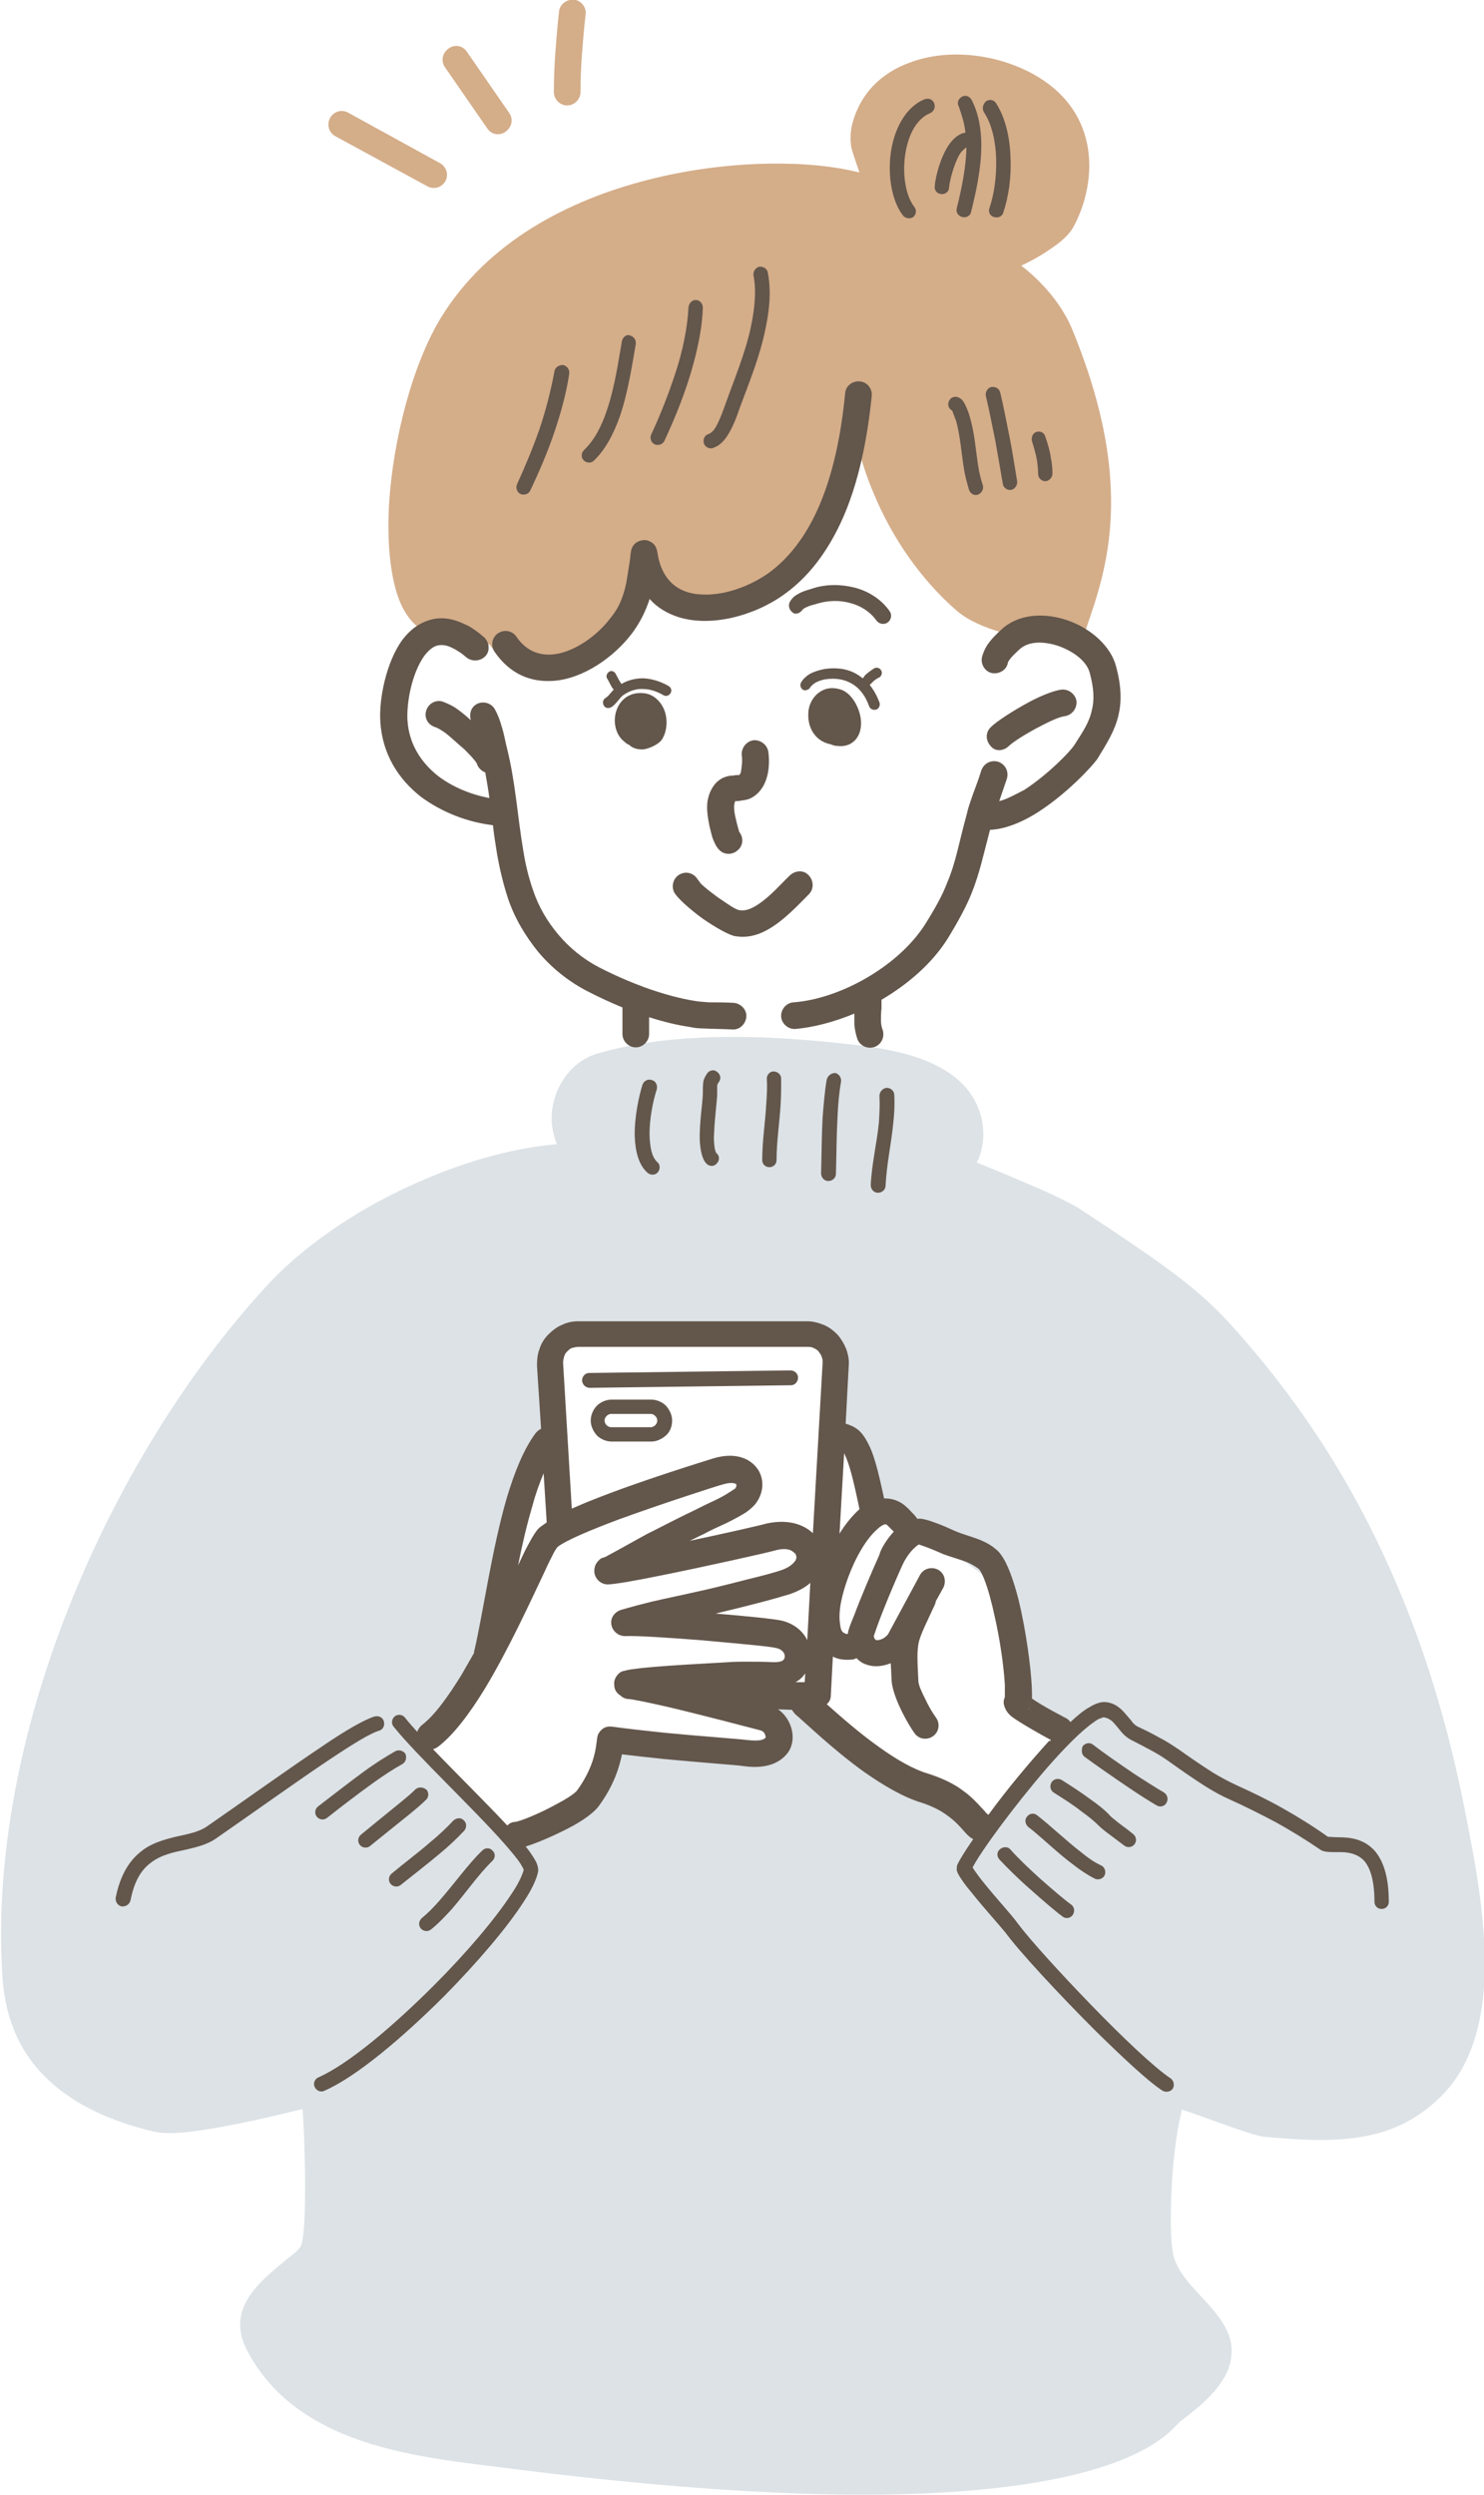
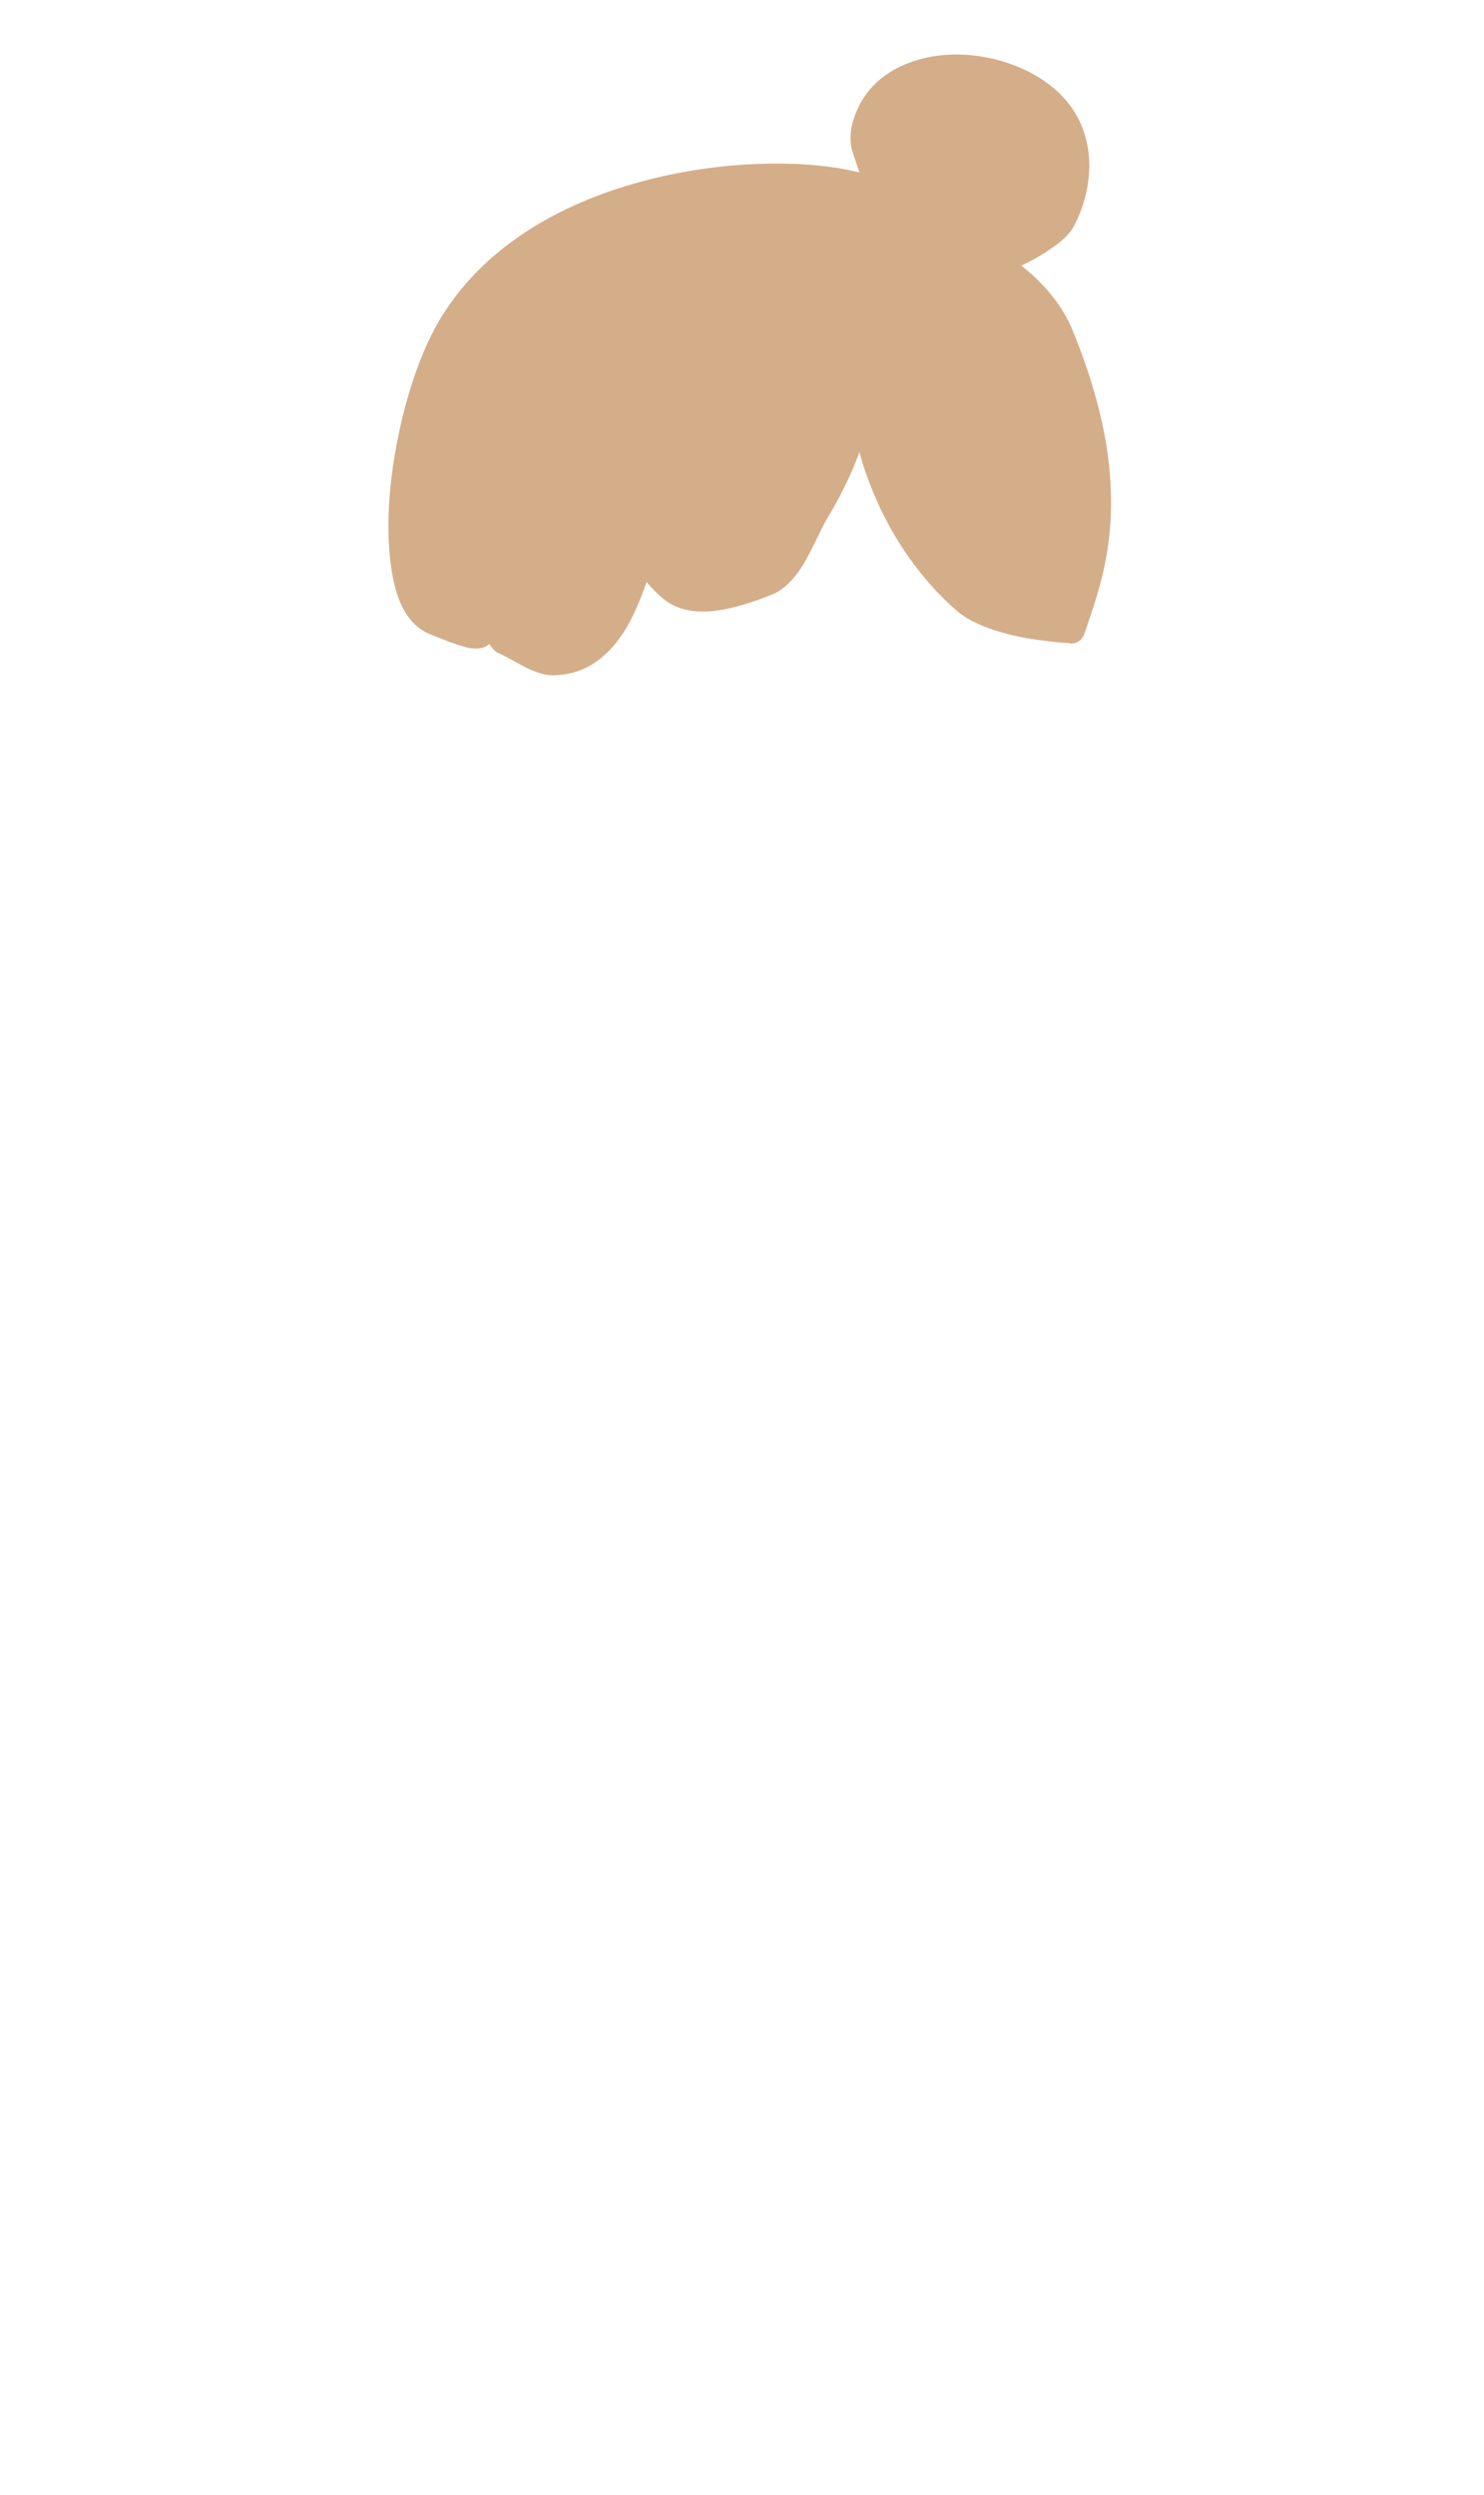
<svg xmlns="http://www.w3.org/2000/svg" version="1.1" id="レイヤー_1" x="0px" y="0px" viewBox="0 0 289.9 487.4" style="enable-background:new 0 0 289.9 487.4;" xml:space="preserve">
  <style type="text/css">
	.st0{fill-rule:evenodd;clip-rule:evenodd;fill:#DCE2E6;}
	.st1{fill-rule:evenodd;clip-rule:evenodd;fill:#D4AD89;}
	.st2{fill-rule:evenodd;clip-rule:evenodd;fill:#63564B;}
</style>
  <g>
-     <path class="st0" d="M59.1,412c0.3,3.7,0.5,9.8,0.5,15.3c0,3.8-0.1,7.3-0.4,9.5c-0.1,0.8-0.2,1.3-0.3,1.7c-0.5,1.2-2.2,2.2-3.8,3.6   c-2.8,2.3-5.9,5-7.3,8.1c-1.2,2.6-1.3,5.6,0.5,9c3.9,7.4,9.8,12.1,16.8,15.4c9.8,4.6,21.5,6,32.1,7.3c45.5,5.9,75.2,6.3,94.7,4.4   c32.2-3.1,37.3-12.3,38.8-13.4c3.1-2.3,5.3-4.3,6.8-6.1c1.9-2.3,2.8-4.4,3-6.3c0.3-2-0.1-3.9-1-5.6c-1-2-2.7-4-4.6-6   c-2-2.2-4.3-4.5-5.4-7.4c-0.8-2.1-0.9-7.1-0.7-12.4c0.2-5.7,0.9-11.9,1.8-15.7c0.1-0.5,0.2-0.9,0.3-1.3c4.4,1.4,13.7,5.1,16.1,5.3   c7.7,0.7,14.7,1.1,21.1-0.4c4.6-1.1,8.9-3.2,12.9-7c5.8-5.4,8.3-13.3,8.9-21.9c0.8-11.9-1.9-25.1-3.6-33.8   c-3.4-17.4-8.3-33.7-15.3-49c-7-15.5-16.1-29.9-27.7-43.3c-4.2-4.9-7.4-8.1-12.1-11.8c-4.6-3.6-10.6-7.7-20.5-14.2   c-1.3-0.8-3.9-2.1-7-3.5c-4.4-1.9-9.6-4.1-12.9-5.4c0.4-0.7,0.7-1.5,0.9-2.4c0.4-1.6,0.6-3.6,0.1-6c-1-4.6-4-7.9-8-10.1   c-5-2.8-11.6-3.9-16.9-4.5c-9.4-1.1-19.9-1.9-30.1-1.4c-7,0.3-13.8,1.3-20.1,3.1c-4.4,1.3-7.6,5.2-8.6,9.7c-0.6,2.6-0.4,5.4,0.7,8   l0,0c-9.3,0.8-19.3,3.8-28.6,8.1c-11.2,5.1-21.4,12.2-28.3,19.8c-15.4,16.8-29.1,38.9-38.5,62.7c-9.4,23.7-14.5,49.1-12.9,72.4   c0.6,8,3.4,14.9,9.6,20.4c4.6,4.1,11.1,7.4,20,9.5c2,0.5,5.4,0.3,9.4-0.3c6.7-1,15.1-3,19.5-4.1L59.1,412L59.1,412z M142.5,261.3   c6.3,0.2,19.5,0,19.5,1.3c-0.3,4.6-1,17.6-1,17.6c-0.2,0.8,0,1.6,0.5,2.2c0.5,0.6,0,0.7,0.8,0.7l3.2,0c0.7,0.8,1.2,2.2,1.8,3.6   c1.5,3.9,2.4,8.5,2.4,8.5c0.2,0.8,0.8,1.5,1.5,1.9l9.4,4c0.1,0,0.2,0.1,0.4,0.1c1.6,0.4,3.3,1.3,4.9,2.2c3,1.8,5.6,3.9,6.7,4.7   c0.8,1.9,1.6,5.5,2.4,9.2c1.6,7.3,3,15.6,3,15.6c0.1,0.8,0.6,1.4,1.3,1.8l9.1,5.2l-14.1,17.5l-8.6-8.4c-0.5-0.5-1.1-0.7-1.7-0.7   c-3.1-0.1-7.1-2.5-11.1-5.3c-7.9-5.6-15.4-13.3-15.4-13.3c-0.6-0.6-1.4-0.9-2.2-0.8l-5.7,0.8c-0.9,0.1-1.6,0.7-2,1.5   c-0.4,0.8-0.3,1.8,0.2,2.5l2,3c0.1,0.2,0.2,0.3,0.4,0.5c0.3,0.3,0.5,0.6,0.4,0.9c-0.3,0.8-1,1.4-1.4,1.6c-1.8,0.4-6.2,0.1-11-0.3   c-8.6-0.7-18.3-2.1-18.3-2.1c-1.4-0.2-2.7,0.8-2.9,2.2c0,0-0.3,1.9-1.2,4.7c-0.5,1.4-1.1,2.9-1.9,4.6c-0.8,1.7-2.8,3.7-4.9,5.7   c-2.7,2.6-5.8,5-7.7,6.5l-20.3-20.9l16.4-18c0.3-0.3,0.5-0.8,0.6-1.2l4.7-22.7c0-0.1,0-0.2,0-0.2c0.4-3.8,1-6.5,1.7-8.5   c0.3-0.9,0.6-1.5,0.9-2.1c0.8-1.5,1.4-1.3,1.4-1.3c0.8,0.6,1.9,0.8,2.8,0.3c0.9-0.5,1.5-1.4,1.4-2.5l-2.3-16.1c0-0.1,0-0.3-0.1-0.4   c-0.3-1.5,0.5-4.2,1-5C110.1,261.1,129.8,260.9,142.5,261.3L142.5,261.3z" />
    <path class="st1" d="M167.9,33.7c-0.7-0.2-1.4-0.3-2.2-0.5c-9.2-1.9-24.1-1.9-39,1.9c-15.8,4-31.4,12.2-40.4,26.7   c-5.7,9.2-9.5,24-10.3,36.7c-0.4,7.2,0.2,13.7,1.8,18.2c1.3,3.6,3.4,6,6,7.1c1,0.4,5,2.1,7.5,2.7c1.8,0.4,3.3,0.1,3.9-0.4   c0.1-0.1,0.2-0.2,0.4-0.3c0.6,1,1.3,1.6,1.8,1.8c1.7,0.7,4,2.2,6.2,3.2c1.4,0.6,2.7,1,3.8,1.1c6.4,0.2,11-3.2,14.3-8.2   c1.9-2.9,3.4-6.5,4.6-10c0.4,0.4,0.7,0.8,1.1,1.2c1.3,1.4,2.7,2.6,3.7,3.1c2.5,1.4,5.5,1.7,8.7,1.3c3.9-0.5,7.9-1.9,11.1-3.2   c1.8-0.7,3.5-2.3,5-4.3c2.4-3.3,4.2-8.1,5.8-10.7c2.5-4.2,4.6-8.4,6.2-12.8c0.7,2.7,1.6,5.3,2.7,7.9c3.7,9,9.4,17.1,16.3,23.1   c3.1,2.7,8.5,4.4,13.3,5.3c3.5,0.6,6.6,0.9,8.1,1c0.4,0,0.7,0,0.8,0.1c2.1,0.1,2.7-1.8,2.7-1.8c2.5-7.4,6-16.4,5.1-30.1   c-0.5-8-2.6-17.7-7.5-29.6c-1.4-3.3-3.5-6.2-5.8-8.6c-1.4-1.5-2.8-2.7-4.1-3.7c1.9-0.9,4.1-2.1,5.9-3.4c2-1.3,3.5-2.8,4.2-4   c2.3-4.1,4.1-10.5,2.7-16.7c-1.1-5-4.2-9.9-10.6-13.4c-7.4-4-16.7-4.9-23.9-2.2c-5.6,2-9.9,6.1-11.4,12.4c-0.3,1.5-0.3,2.8-0.1,4.2   C166.7,30.3,167.3,31.9,167.9,33.7L167.9,33.7L167.9,33.7z" />
-     <path class="st2" d="M105.7,279.1c-0.4,0.2-0.8,0.5-1.1,0.9c-2.3,3.1-4.1,7.6-5.6,12.6c-2.9,10-4.6,22.3-6.3,29.7   c-0.1,0.2-0.1,0.4-0.1,0.6c-0.8,1.4-1.6,2.8-2.4,4.2c-2.6,4.2-5.2,7.9-7.8,9.9c-0.4,0.3-0.7,0.8-0.9,1.3c-0.9-1-1.8-2-2.4-2.8   c-0.5-0.6-1.4-0.7-2-0.2c-0.6,0.5-0.7,1.4-0.2,2c4.5,5.6,15.4,15.8,21.5,22.7c1.4,1.6,2.6,3,3.3,4.1c0.3,0.5,0.6,1,0.6,1.2   c-0.3,1.1-1.1,2.8-2.4,4.7c-3.2,4.9-8.8,11.5-15.1,17.8c-7.9,7.9-16.7,15.4-22.6,18c-0.7,0.3-1.1,1.2-0.7,1.9   c0.3,0.7,1.2,1.1,1.9,0.7c6.2-2.7,15.3-10.4,23.5-18.6c6.4-6.5,12.2-13.3,15.4-18.3c1.6-2.4,2.5-4.4,2.8-5.8c0.1-0.5,0-1.4-0.6-2.4   c-0.4-0.7-1-1.6-1.8-2.6c2-0.6,5.3-2,8.2-3.5c2.8-1.4,5.1-3.1,6-4.3c3.1-4.2,4.1-7.8,4.6-10.2c2.5,0.3,5.3,0.6,8.1,0.9   c7.2,0.7,14.5,1.2,15.7,1.4c5.1,0.7,7.6-1.1,8.8-2.9c1.6-2.6,0.5-6.4-2.1-8.2l2.7,0.1c0.2,0.3,0.4,0.6,0.7,0.9   c1.6,1.3,7.2,6.8,13.5,11.3c3.6,2.5,7.4,4.8,11,5.9c2.2,0.7,3.9,1.6,5.1,2.5c1.7,1.2,2.7,2.4,3.4,3.2c0.6,0.7,1.2,1.2,1.6,1.4   c0,0,0.1,0,0.1,0.1c-1.6,2.3-2.7,4.1-3.1,5c-0.1,0.3-0.1,0.6-0.1,0.9c0,0.2,0.1,0.5,0.2,0.7c0.5,1,1.5,2.4,2.7,3.8   c2.3,2.9,5.3,6.2,6.6,7.8c2.7,3.7,10.4,12,17.6,19.2c5.3,5.2,10.3,9.9,13.1,11.7c0.7,0.4,1.6,0.2,2-0.4c0.4-0.7,0.2-1.5-0.4-2   c-3.2-2.1-9.5-8.1-15.6-14.4c-6.1-6.3-12-12.8-14.3-15.9c-1.2-1.7-4.3-5-6.6-7.9c-0.9-1.1-1.7-2.2-2.2-3c1.5-3,8.1-12,14.4-19.3   c3.4-3.9,6.8-7.4,9.3-9.1c0.5-0.4,1-0.7,1.5-0.8c0.2-0.1,0.4-0.2,0.6-0.1c0.5,0.1,0.9,0.3,1.3,0.6c0.6,0.5,1.1,1.2,1.7,1.9   c0.7,0.9,1.5,1.6,2.6,2.1c1.2,0.6,2.5,1.3,3.8,2c1.3,0.7,2.5,1.5,3.6,2.3c2.1,1.5,4.4,3.1,6.6,4.5c1.6,1,3.2,1.9,4.8,2.6   c3.1,1.4,6.1,2.9,9.1,4.5c2.9,1.6,5.8,3.4,8.6,5.3c0.5,0.4,1.5,0.5,2.7,0.5c1.6,0,4.1-0.2,5.9,1.7c1.2,1.4,2,3.9,2,8   c0,0.8,0.6,1.4,1.4,1.4s1.4-0.6,1.4-1.4c0-5.2-1.2-8.1-2.7-9.9c-2.1-2.4-4.9-2.7-7.1-2.7c-0.8,0-1.9-0.1-2.1-0.1   c-2.8-2-5.7-3.8-8.7-5.5c-3-1.7-6.1-3.2-9.2-4.6c-1.5-0.7-3-1.5-4.5-2.4c-2.2-1.4-4.4-2.9-6.5-4.4c-1.2-0.8-2.5-1.7-3.9-2.4   c-1.4-0.8-2.8-1.5-4.1-2.1c-0.7-0.3-1.2-0.8-1.6-1.4c-0.7-0.8-1.3-1.6-2-2.2c-0.8-0.7-1.7-1.2-2.9-1.3c-0.8-0.1-1.9,0.2-3.2,1   c-1.1,0.6-2.3,1.6-3.7,2.9c-0.2-0.3-0.5-0.6-0.9-0.8c0,0-4.5-2.3-6.6-3.8c0-0.3,0-0.6,0-0.9c0-3.2-0.8-10-2.1-16.1   c-0.8-3.8-1.9-7.3-3-9.5c-0.6-1.2-1.3-2.2-2-2.7c-0.8-0.7-1.7-1.2-2.6-1.6c-1.8-0.8-3.7-1.2-5.5-2c-1.1-0.5-2.2-1-3.3-1.4   c-0.8-0.3-1.6-0.6-2.5-0.8c-0.4-0.1-0.9-0.2-1.4-0.1c-0.3-0.5-0.8-1-1.3-1.5c-0.8-0.9-1.7-1.6-2.2-1.8c-0.9-0.5-1.9-0.7-3-0.7   c-1.2-5.7-2.1-8.9-3.1-10.7c-1.3-2.6-2.5-3.3-4.4-3.9l0.6-11.3c0.1-1.1-0.1-2.2-0.5-3.3c-0.4-1-1-2-1.7-2.8   c-0.8-0.8-1.7-1.5-2.7-1.9s-2.1-0.7-3.2-0.7h-44.7c-1.1,0-2.2,0.2-3.2,0.7c-1,0.4-1.9,1.1-2.7,1.9c-0.8,0.8-1.4,1.8-1.7,2.8   c-0.4,1-0.5,2.1-0.5,3.3L105.7,279.1L105.7,279.1z M94.2,361.5c-2.7,2.6-5.4,6.4-8.2,9.6c-1.2,1.4-2.4,2.6-3.6,3.6   c-0.6,0.5-0.7,1.4-0.2,2s1.4,0.7,2,0.2c1.4-1.1,2.7-2.5,4-3.9c2.7-3.1,5.3-6.9,8-9.5c0.6-0.6,0.6-1.5,0-2   C95.7,360.9,94.8,360.9,94.2,361.5L94.2,361.5z M195.2,363.2c1.5,1.6,3.7,3.8,6,5.8c2.8,2.5,5.4,4.7,6.4,5.4c0.6,0.5,1.6,0.3,2-0.4   s0.3-1.5-0.4-2c-0.9-0.6-3.5-2.8-6.1-5.1c-2.1-1.9-4.3-4-5.7-5.6c-0.5-0.6-1.4-0.6-2-0.1C194.7,361.7,194.7,362.6,195.2,363.2   L195.2,363.2z M25.5,371.2c0.7-3.6,2-5.8,3.8-7.2c2.1-1.7,4.7-2.2,7.1-2.7c2.1-0.5,4.1-1,5.7-2.1c7.8-5.4,16-11.3,22.3-15.5   c4.5-3,7.9-5.1,9.6-5.6c0.8-0.2,1.2-1,1-1.8c-0.2-0.8-1-1.2-1.8-1c-1.8,0.5-5.7,2.7-10.5,6c-6.3,4.2-14.5,10.1-22.3,15.5   c-1.6,1.1-3.8,1.5-6.1,2c-2.4,0.6-4.9,1.3-6.9,3c-2.1,1.7-3.9,4.4-4.8,8.9c-0.1,0.8,0.4,1.5,1.1,1.7   C24.6,372.5,25.3,372,25.5,371.2L25.5,371.2z M88.6,355.6c-1.4,1.5-3,3-4.6,4.3c-2.4,2.1-5,4-7.5,6.1c-0.6,0.5-0.7,1.4-0.2,2   s1.4,0.7,2,0.2c2.5-2,5.1-4,7.6-6.1c1.7-1.4,3.3-2.9,4.8-4.5c0.5-0.6,0.5-1.5-0.1-2C90.1,355,89.2,355.1,88.6,355.6L88.6,355.6z    M200.9,356.9c2.6,2,5.6,5,8.7,7.3c1.4,1.1,2.9,2.1,4.3,2.8c0.7,0.3,1.6,0,1.9-0.7c0.3-0.7,0-1.6-0.7-1.9c-1.3-0.6-2.6-1.5-3.8-2.5   c-3-2.3-6-5.2-8.7-7.3c-0.6-0.5-1.5-0.4-2,0.3C200.1,355.5,200.3,356.4,200.9,356.9L200.9,356.9z M81.2,349.5   c-0.9,0.9-2,1.8-3.1,2.7c-2.6,2.1-5.4,4.4-7.6,6.2c-0.6,0.5-0.7,1.4-0.2,2s1.4,0.7,2,0.2c2.2-1.8,5.1-4.1,7.7-6.2   c1.2-1,2.3-1.9,3.2-2.8c0.6-0.5,0.6-1.5,0.1-2C82.7,349.1,81.8,349,81.2,349.5L81.2,349.5z M205.9,350.2c1.9,1.2,3.8,2.4,5.3,3.6   c1.4,1,2.5,1.9,3.2,2.6c0.6,0.6,1.1,1,1.6,1.4c0.9,0.7,1.9,1.4,3.6,2.7c0.6,0.5,1.5,0.4,2-0.2c0.5-0.6,0.4-1.5-0.2-2   c-1.7-1.4-2.7-2-3.6-2.8c-0.4-0.3-0.9-0.7-1.3-1.2c-0.8-0.8-2-1.8-3.6-2.9c-1.6-1.2-3.6-2.5-5.5-3.7c-0.7-0.4-1.6-0.2-2,0.5   C205,348.9,205.2,349.8,205.9,350.2L205.9,350.2z M116.9,304.9c0.3-0.4,0.7-0.6,1.2-0.7c0.1-0.1,0.3-0.1,0.4-0.2   c1.9-1,6.5-3.6,8-4.4c0.9-0.4,5.2-2.7,8.8-4.4c1.6-0.8,3-1.5,3.9-1.9c0.4-0.2,1.5-0.7,2.5-1.3c0.7-0.4,1.7-1.1,1.9-1.2   c0.3-0.4,0.4-0.9,0-1c-0.6-0.2-1.5-0.1-2.5,0.2c-0.8,0.2-11.1,3.5-20.2,6.8c-5.3,2-10.2,4-12,5.4c-0.1,0.1-0.4,0.6-0.6,0.9   c-0.5,1-1.2,2.3-1.9,3.9c-2.8,5.9-7.1,15.3-11.7,22.9c-3,4.9-6.1,9-9.1,11.3c-0.3,0.2-0.6,0.4-1,0.5c4.6,4.8,10.3,10.4,14.5,14.9   c0.4-0.4,0.9-0.7,1.5-0.7c1-0.1,4.7-1.6,7.8-3.3c1.9-1,3.6-2,4.3-2.8c3-4.1,3.6-7.5,3.8-9.1c0.1-0.9,0.2-1.5,0.3-1.8   c0.3-0.7,0.8-1.1,1.1-1.3c0.5-0.3,1.1-0.4,1.7-0.3c2.9,0.4,6.6,0.8,10.4,1.2c7.3,0.7,14.6,1.2,15.9,1.4c1.7,0.2,2.8,0.2,3.5-0.3   c0.2-0.1,0.2-0.4,0.1-0.6c-0.1-0.5-0.5-0.9-1-1c-2.3-0.6-11.4-3-18.2-4.6c-3.5-0.8-6.4-1.4-7.4-1.5c-0.7,0-1.3-0.3-1.7-0.7   c-1-0.6-1.2-1.5-1.2-2c-0.1-0.7,0.1-1.5,0.8-2.2c0.2-0.2,0.5-0.5,1.1-0.6c0.4-0.1,1.1-0.3,2.2-0.4c4.3-0.6,14.9-1.1,18.1-1.3   c1.2-0.1,2.4-0.1,3.7-0.1c1.8,0,3.5,0,5.2,0.1c1.3,0,2.1-0.2,2.2-1c0.1-0.8-0.6-1.6-1.8-1.8c-1.2-0.3-7.9-0.9-14.6-1.5   c-6.3-0.5-12.6-0.9-14.8-0.8c-1.4,0-2.6-1.1-2.7-2.5c-0.1-1.3,0.9-2.4,2.2-2.7c1.7-0.5,3.6-1,5.6-1.5c3-0.7,6-1.3,8.6-1.9   c1.5-0.3,6.1-1.4,10.3-2.5c2.9-0.7,5.5-1.4,6.6-1.8c1.1-0.4,1.9-0.9,2.4-1.5c0.4-0.4,0.6-0.9,0.4-1.4c-0.1-0.4-0.5-0.6-0.9-0.9   c-0.8-0.4-1.9-0.4-3.3,0c-1.4,0.4-13.4,3.1-22.4,4.9c-4.9,1-8.9,1.7-10.2,1.7c-1.4,0-2.6-1.2-2.6-2.6   C116.1,306,116.4,305.4,116.9,304.9L116.9,304.9z M77.2,342.1c-1.9,1.1-4,2.4-6.3,4.1c-2.6,1.9-5.4,4.1-8.8,6.7   c-0.6,0.5-0.7,1.4-0.2,2c0.5,0.6,1.4,0.7,2,0.2c3.3-2.6,6.2-4.8,8.7-6.6c2.2-1.6,4.2-2.9,6-3.9c0.7-0.4,0.9-1.3,0.6-2   C78.8,342,77.9,341.7,77.2,342.1L77.2,342.1z M205.3,339.9c-1.3-0.7-6-3.3-7.7-4.6c-1.1-0.9-1.4-1.9-1.5-2.4   c-0.1-0.5,0-0.9,0.2-1.4c0-0.3,0-1.4,0-2.4c-0.2-3.4-0.9-8.6-2-13.4c-0.6-2.8-1.3-5.4-2.1-7.4c-0.4-0.9-0.7-1.6-1.1-1.9   c-0.7-0.5-1.4-0.9-2.1-1.2c-1.5-0.6-3.1-1-4.7-1.6c-1.1-0.5-2.1-0.9-3.1-1.3c-0.6-0.2-1.1-0.4-1.7-0.6c-0.2,0.1-0.7,0.5-1.1,0.9   c-1,1-1.8,2.4-2.1,3.1c-1.6,3.5-4.4,10.2-5.4,13.3c-0.1,0.3-0.2,0.5-0.2,0.7c0.1,0.4,0.3,0.7,0.6,0.7c0.8,0,1.7-0.5,2.2-1.2   l6.2-11.5c0.7-1.3,2.2-1.7,3.5-1.1c1.3,0.7,1.7,2.2,1.1,3.5l-1.5,2.7c0,0.2-0.1,0.5-0.2,0.7c-1.7,3.7-2.6,5.4-3.1,7.2   c-0.4,1.8-0.3,3.6-0.1,7.6c0,0.8,0.6,2.1,1.3,3.5c0.6,1.3,1.4,2.7,2.2,3.8c0.8,1.2,0.5,2.8-0.7,3.6s-2.8,0.5-3.6-0.7   c-1.1-1.6-2.2-3.6-3-5.4s-1.3-3.5-1.4-4.5c-0.1-1.4-0.1-2.6-0.2-3.7c-1.5,0.6-3.2,0.8-4.6,0.3c-0.8-0.2-1.5-0.7-2.1-1.3   c-0.3,0.2-0.7,0.3-1.1,0.3c-1.4,0.1-2.6-0.1-3.5-0.6l-0.4,7.6c0,0.7-0.3,1.3-0.8,1.7c2.6,2.3,6.3,5.6,10.4,8.5   c3.1,2.2,6.4,4.2,9.5,5.1c2.8,0.9,5,2,6.6,3.2c1.7,1.2,2.9,2.5,3.8,3.5c0.4,0.4,0.8,0.9,0.9,1c0.1,0.1,0.2,0.2,0.4,0.3   c3.4-4.7,7.9-10.1,11.9-14.5C205,340.2,205.2,340.1,205.3,339.9L205.3,339.9z M211.9,343.2c1.9,1.4,5.2,3.7,8.3,5.8   c2.2,1.5,4.4,2.9,5.8,3.7c0.7,0.4,1.6,0.1,1.9-0.6c0.4-0.7,0.1-1.6-0.6-2c-1.4-0.8-3.4-2.1-5.6-3.5c-3.1-2.1-6.4-4.4-8.2-5.8   c-0.6-0.5-1.5-0.3-2,0.3C211.2,341.9,211.3,342.8,211.9,343.2L211.9,343.2z M201.3,332.9c-0.1,0.3-0.1,0.5-0.2,0.7   c-0.1,0.2-0.2,0.3-0.2,0.4C201.1,333.7,201.2,333.4,201.3,332.9L201.3,332.9z M157.3,326.9c-0.5,0.7-1.1,1.3-1.9,1.7l1.8,0   L157.3,326.9L157.3,326.9z M123.9,326.6c-0.1,0-0.2-0.1-0.2-0.1C123.7,326.5,123.8,326.6,123.9,326.6L123.9,326.6L123.9,326.6z    M158.3,309.2c-1,0.9-2.3,1.6-4,2.2c-1,0.3-3,0.9-5.3,1.5c-3,0.8-6.7,1.7-9.2,2.3c6.2,0.5,11.9,1.1,13,1.4c2.4,0.6,4.1,2.1,4.9,3.8   L158.3,309.2L158.3,309.2z M174.6,299.2l-1.4-1.4c-0.2-0.1-0.5,0-0.7,0.1c-0.4,0.2-0.8,0.5-1.1,0.8c-2.2,1.9-4.3,5.6-5.7,9.4   c-1.2,3.3-2,6.6-1.6,9.1c0.1,0.8,0.2,1.5,0.8,1.8c0.2,0.1,0.4,0.2,0.7,0.2c0-0.1,0.1-0.3,0.1-0.5c0.1-0.5,0.5-1.6,1.1-3   c1.3-3.5,3.6-8.9,5-12C172,302.7,173.2,300.7,174.6,299.2L174.6,299.2z M106.2,287.8c-0.8,1.9-1.6,4.1-2.2,6.4   c-1.1,3.7-2,7.6-2.8,11.6c0.7-1.5,1.3-2.8,1.9-3.9c1-1.9,1.8-3.1,2.3-3.5c0.4-0.3,0.8-0.6,1.4-1L106.2,287.8L106.2,287.8z    M158.8,299.5l1.9-33.3c0-0.4,0-0.8-0.2-1.2c-0.1-0.4-0.4-0.7-0.6-1s-0.6-0.5-1-0.7c-0.4-0.2-0.8-0.2-1.2-0.2h-44.7   c-0.4,0-0.8,0.1-1.2,0.2s-0.7,0.4-1,0.7c-0.3,0.3-0.5,0.6-0.6,1c-0.1,0.4-0.2,0.8-0.2,1.2l1.7,28.5c1.2-0.5,2.5-1.1,3.8-1.6   c9.7-3.9,22.9-7.9,23.8-8.2c4.6-1.4,7.5,0.2,8.8,2.2c1.2,1.9,1.2,4.6-0.7,6.9c-0.4,0.4-1.1,1.1-2.1,1.7c-1.5,0.9-3.5,1.9-4.2,2.2   c-0.9,0.4-2.2,1-3.7,1.8c-0.9,0.4-1.8,0.9-2.7,1.3c7.1-1.5,14.1-3.1,15.1-3.4C154,296.7,157,297.8,158.8,299.5L158.8,299.5z    M164.9,283.9l-0.9,15.7c1.2-2,2.6-3.6,3.9-4.8c-1.2-5.8-2-8.9-2.9-10.7C165,284,164.9,283.9,164.9,283.9L164.9,283.9z    M131.3,277.5c0-1.1-0.5-2.1-1.2-2.9c-0.7-0.7-1.8-1.2-2.9-1.2h-7.7c-1.1,0-2.2,0.5-2.9,1.2c-0.7,0.7-1.2,1.8-1.2,2.9l0,0   c0,1.1,0.5,2.1,1.2,2.9c0.7,0.7,1.8,1.2,2.9,1.2h7.7c1.1,0,2.1-0.5,2.9-1.2C130.9,279.7,131.3,278.6,131.3,277.5L131.3,277.5   L131.3,277.5z M128.4,277.5L128.4,277.5c0,0.3-0.1,0.6-0.4,0.9c-0.2,0.2-0.5,0.4-0.9,0.4h-7.7c-0.3,0-0.6-0.1-0.9-0.4   c-0.2-0.2-0.4-0.5-0.4-0.9l0,0c0-0.3,0.1-0.6,0.4-0.9c0.2-0.2,0.5-0.4,0.9-0.4h7.7c0.3,0,0.6,0.1,0.9,0.4   C128.3,276.9,128.4,277.2,128.4,277.5L128.4,277.5z M115.2,271.1l39.3-0.5c0.8,0,1.4-0.7,1.4-1.5c0-0.8-0.7-1.4-1.5-1.4l-39.3,0.5   c-0.8,0-1.4,0.7-1.4,1.5C113.8,270.5,114.4,271.1,115.2,271.1L115.2,271.1z M171.8,214.1c0.1,1.7,0,3.4-0.1,5.1   c-0.4,4.1-1.4,8.1-1.6,12.3c0,0.8,0.6,1.5,1.4,1.5s1.5-0.6,1.5-1.4c0.2-4.2,1.1-8.1,1.5-12.2c0.2-1.8,0.3-3.6,0.2-5.5   c0-0.8-0.7-1.4-1.5-1.4C172.4,212.6,171.8,213.3,171.8,214.1L171.8,214.1z M161.5,210.9c-0.4,2.3-0.6,4.9-0.8,7.4   c-0.2,3.7-0.2,7.5-0.3,10.9c0,0.8,0.6,1.5,1.4,1.5s1.5-0.6,1.5-1.4c0.1-3.4,0.1-7.2,0.3-10.9c0.1-2.4,0.3-4.9,0.7-7.1   c0.1-0.8-0.4-1.5-1.1-1.7C162.4,209.6,161.7,210.1,161.5,210.9L161.5,210.9z M125.5,211.9c-0.7,2.3-1.6,6.4-1.5,10.1   c0.1,3,0.8,5.6,2.5,7.1c0.6,0.5,1.5,0.5,2-0.1s0.5-1.5-0.1-2c-1.1-1-1.4-2.9-1.5-5c-0.1-3.3,0.7-7.1,1.4-9.2   c0.2-0.8-0.2-1.6-0.9-1.8C126.6,210.7,125.8,211.1,125.5,211.9L125.5,211.9z M149.8,210.9c0.1,1.5,0,3.1-0.1,4.6   c-0.2,3.7-0.8,7.4-0.8,11.1c0,0.8,0.6,1.4,1.4,1.4c0.8,0,1.4-0.6,1.4-1.4c0-3.7,0.6-7.3,0.8-11c0.1-1.6,0.1-3.3,0.1-4.9   c0-0.8-0.7-1.4-1.5-1.4S149.7,210.1,149.8,210.9L149.8,210.9z M138.2,209.6c-0.4,0.6-0.7,1.1-0.8,1.7c-0.1,0.7-0.1,1.4-0.1,2.3   c0,1.5-0.7,5.8-0.6,9.1c0.1,2.1,0.5,3.8,1.3,4.6c0.6,0.6,1.5,0.6,2,0c0.6-0.6,0.6-1.5,0-2c-0.2-0.2-0.3-0.6-0.4-1.1   c-0.1-0.8-0.2-1.8-0.1-2.8c0.1-3,0.6-6.5,0.6-7.7c0-0.6,0-1,0-1.5c0-0.3,0.1-0.5,0.3-0.8c0.5-0.6,0.4-1.5-0.3-2   C139.6,208.9,138.7,209,138.2,209.6L138.2,209.6z M195.2,156.5l1.5-4.4c0.4-1.4-0.3-2.8-1.7-3.3c-1.4-0.4-2.8,0.3-3.3,1.7   c-0.7,2.3-1.4,3.9-2,5.7c-0.3,0.9-0.6,1.7-0.8,2.7c-1.6,5.7-2.1,9.4-3.9,13.6c-0.9,2.4-2.3,4.9-4.3,8.1c-2.7,4.2-6.8,7.7-11.2,10.3   c-4.9,2.9-10.2,4.6-14.5,4.9c-1.4,0.1-2.5,1.4-2.4,2.8c0.1,1.4,1.4,2.5,2.8,2.4c3.4-0.3,7.4-1.3,11.5-3c0,0.7,0,1.5,0,2.2   c0.1,1,0.3,1.9,0.6,2.8c0.5,1.3,2,2,3.4,1.5c1.3-0.5,2-2,1.5-3.4c-0.2-0.5-0.3-1.1-0.3-1.8c0-0.8,0-1.6,0.1-2.3l0-1.6   c0,0,0-0.1,0-0.1c5.1-3,9.8-7,12.9-11.9c2.2-3.6,3.7-6.4,4.7-8.9c1.6-4,2.3-7.5,3.6-12.4c2.9-0.1,6.4-1.5,9.6-3.6   c5.4-3.5,10.3-8.7,11.4-10.3c1.9-3.1,3.4-5.5,4.1-8.5c0.6-2.6,0.6-5.6-0.5-9.6c-1-3.8-4.8-7.3-9.4-8.9c-4.6-1.6-9.7-1.3-13,1.8   c-0.9,0.8-2,1.9-2.8,3.1c-0.5,0.8-0.8,1.6-1,2.4c-0.2,1.4,0.7,2.8,2.1,3c1.4,0.2,2.8-0.7,3-2.1c0.1-0.3,0.4-0.6,0.6-0.9   c0.5-0.6,1.1-1.1,1.6-1.6c1.9-1.8,5-1.6,7.7-0.7c2.8,1,5.5,2.9,6.1,5.3c0.8,3,0.9,5.2,0.4,7.2c-0.5,2.4-1.8,4.3-3.4,6.8   c-0.9,1.4-5.2,5.8-9.8,8.8C198.5,155.1,196.8,156.1,195.2,156.5L195.2,156.5z M96.3,161.2c0.2,1.9,0.5,3.8,0.8,5.6   c0.5,2.9,1.2,5.8,2.1,8.6c1.3,3.9,3.4,7.4,5.9,10.5c2.6,3.1,5.8,5.7,9.4,7.6c2.5,1.3,4.9,2.4,7.1,3.3c0,0,0,0.1,0,0.1l0,5.1   c0,1.4,1.2,2.6,2.6,2.6c1.4,0,2.6-1.2,2.6-2.6v-3.3c3.1,1,5.8,1.6,7.9,1.9c0.9,0.2,1.8,0.3,2.7,0.3c1.8,0.1,3.7,0.1,5.7,0.2   c1.4,0.1,2.6-1.1,2.7-2.5s-1.1-2.6-2.5-2.7c-1.7-0.1-3.3-0.1-4.8-0.1c-1-0.1-1.9-0.1-2.9-0.3c-2.5-0.4-5.7-1.2-9.6-2.6   c-2.7-1-5.8-2.3-9.1-4c-3-1.6-5.6-3.7-7.8-6.3c-2.2-2.6-3.9-5.5-5-8.8c-0.9-2.6-1.5-5.2-1.9-7.8c-1.1-6.5-1.5-13.1-3.1-19.6   c-0.4-1.5-0.6-3-1.1-4.5c-0.3-1.1-0.7-2.2-1.3-3.3c-0.7-1.3-2.3-1.7-3.5-1.1c-1.2,0.6-1.6,2-1.2,3.2c-0.9-0.8-1.7-1.5-2.7-2.2   c-0.8-0.6-1.7-1-2.7-1.4c-1.3-0.5-2.8,0.2-3.3,1.6s0.2,2.8,1.6,3.3c0.7,0.2,1.4,0.7,2,1.1c1.2,0.9,2.3,2,3.5,3c0.4,0.3,1,1,1.7,1.7   c0.5,0.6,1,1.1,1.1,1.5c0.3,0.8,0.9,1.3,1.6,1.6c0.3,1.7,0.6,3.4,0.8,5c-3.6-0.7-7.1-2.1-10-4.3c-3.3-2.6-5.7-6.2-6-10.9   c-0.2-3.3,0.8-9.1,3.3-12.6c0.7-0.9,1.5-1.7,2.5-2c0.9-0.2,1.9-0.1,3,0.5c0.5,0.2,0.9,0.5,1.4,0.8c0.5,0.3,0.9,0.7,1.3,1   c1.1,0.9,2.7,0.8,3.7-0.2s0.8-2.7-0.2-3.7c-0.6-0.5-1.2-1-1.8-1.4c-0.7-0.5-1.3-0.9-2.1-1.2c-2.5-1.2-4.7-1.4-6.7-0.8   c-2.1,0.6-3.9,1.9-5.4,3.9c-3.2,4.4-4.6,11.7-4.3,16c0.4,6.3,3.5,11.2,8,14.7C86.4,158.7,91.3,160.6,96.3,161.2L96.3,161.2z    M136.3,171.8c-0.7-1.2-2.2-1.7-3.5-1c-1.3,0.7-1.7,2.3-1.1,3.5c0.5,1,2.9,3.2,5.5,5.1c2.6,1.8,5.4,3.4,6.6,3.5   c2,0.3,3.9-0.1,5.8-1.1c3.3-1.7,6.3-5,8.4-7.1c1-1,1-2.6,0-3.7s-2.6-1-3.7,0c-1.6,1.5-3.7,4-6.1,5.6c-1.2,0.8-2.4,1.4-3.7,1.2   c-0.9-0.1-2.6-1.4-4.4-2.6c-1.2-0.9-2.4-1.8-3.2-2.6C136.7,172.3,136.3,171.8,136.3,171.8L136.3,171.8z M144.4,151.4   c-0.2,0-0.8,0-1.1,0.1c-0.6,0-1.2,0.1-1.7,0.3c-0.6,0.2-1.2,0.6-1.7,1.1c-1,1.1-1.5,2.4-1.7,3.7c-0.2,1.6,0.1,3.3,0.4,4.8   c0.2,0.7,0.4,1.9,0.8,2.8c0.3,0.7,0.6,1.3,1,1.7c0.9,1.1,2.6,1.2,3.7,0.2c1.1-0.9,1.2-2.5,0.3-3.6c0-0.1-0.5-1.7-0.6-2.3   c-0.2-0.8-0.4-1.7-0.4-2.6c0-0.4,0.1-0.7,0.2-1.1c0.3,0,0.8,0,1.1-0.1c0.8-0.1,1.5-0.2,2.2-0.6c1.4-0.8,2.3-2.1,2.8-3.6   c0.6-1.8,0.6-3.8,0.4-5.3c-0.2-1.4-1.5-2.4-2.9-2.3c-1.4,0.2-2.4,1.5-2.3,2.9c0.1,0.6,0.1,1.4,0,2.1   C144.8,150.4,144.8,151.1,144.4,151.4L144.4,151.4z M197,145.8c0.8-0.8,3-2.2,5.4-3.5c2.1-1.1,4.2-2.2,5.6-2.4   c1.4-0.2,2.4-1.5,2.3-2.9c-0.2-1.4-1.5-2.4-2.9-2.3c-1.5,0.2-3.8,1.1-6.1,2.3c-3.2,1.7-6.6,3.9-7.7,5c-1.1,1-1.1,2.6-0.1,3.7   C194.3,146.8,195.9,146.8,197,145.8L197,145.8z M122.9,145.5c0.6,0.6,1.5,0.9,2.6,0.9c1.4-0.1,3.2-1.1,3.7-1.8   c1.1-1.5,1.4-4.2,0.4-6.3c-0.8-1.6-2.2-2.8-4-2.9c-3.6-0.3-5.6,2.6-5.5,5.6c0.1,1.6,0.7,3,1.9,3.9   C122.3,145.2,122.6,145.4,122.9,145.5L122.9,145.5z M162.9,145.6c0.2,0.1,0.4,0.1,0.6,0.1c1.4,0.2,2.5-0.2,3.2-0.8   c1-0.8,1.6-2.2,1.5-4c-0.1-1.6-0.8-3.4-1.8-4.6c-0.7-0.9-1.6-1.5-2.5-1.7c-1.5-0.4-2.8-0.1-3.8,0.6c-1.3,0.9-2.2,2.5-2.2,4.3   c-0.1,2.6,1.3,5.3,4.4,5.9C162.6,145.5,162.7,145.6,162.9,145.6L162.9,145.6z M168.5,132.5c-0.2-0.2-0.5-0.4-0.8-0.6   c-1.8-1.2-4.1-1.6-6.7-1.2c-1,0.2-2,0.5-2.9,1c-0.6,0.4-1.2,0.9-1.6,1.6c-0.3,0.5-0.1,1.1,0.3,1.4s1.1,0.1,1.4-0.3   c0.3-0.5,0.7-0.8,1.2-1.1c0.6-0.3,1.2-0.5,1.8-0.6c2.1-0.3,3.8,0,5.3,0.9c1.5,0.9,2.6,2.4,3.3,4.4c0.2,0.5,0.8,0.8,1.4,0.6   c0.5-0.2,0.8-0.8,0.6-1.4c-0.5-1.3-1.1-2.4-1.9-3.4c0.2-0.2,0.4-0.4,0.6-0.6c0.4-0.4,0.9-0.7,1.3-0.9c0.5-0.3,0.6-1,0.3-1.4   c-0.3-0.5-1-0.6-1.4-0.3c-0.6,0.4-1.2,0.8-1.8,1.4C168.8,132.2,168.7,132.4,168.5,132.5L168.5,132.5z M119.9,134.7   c-0.6,0.6-1,1.3-1.7,1.7c-0.5,0.4-0.5,1-0.2,1.5c0.3,0.5,1,0.5,1.5,0.2c0.7-0.5,1.2-1.2,1.8-1.9c0.2-0.2,0.4-0.4,0.6-0.5   c1.2-0.8,2.5-1.2,3.8-1.1c1.3,0,2.7,0.5,3.9,1.2c0.5,0.3,1.1,0.1,1.4-0.4s0.1-1.1-0.4-1.4c-1.6-0.9-3.2-1.4-4.9-1.5   c-1.5,0-2.9,0.3-4.3,1.1c-0.1-0.1-0.1-0.2-0.2-0.3c-0.4-0.6-0.7-1.3-1-1.8c-0.3-0.4-0.9-0.6-1.3-0.2c-0.4,0.3-0.6,0.9-0.2,1.4   c0.3,0.5,0.6,1.2,1,1.8C119.7,134.5,119.8,134.6,119.9,134.7L119.9,134.7z M126.9,117c1.5,1.7,3.4,2.8,5.5,3.5   c6.4,2.1,15-0.2,20.8-4.4c4.9-3.5,8.4-8.4,11-13.9c3.7-7.9,5.3-17.1,6.1-24.9c0.1-1.4-0.9-2.7-2.4-2.8c-1.4-0.1-2.7,0.9-2.8,2.3   c-0.7,7.3-2.2,15.9-5.6,23.2c-2.2,4.7-5.2,8.9-9.3,11.9c-3.8,2.7-9,4.6-13.6,4.2c-4.1-0.3-7.4-2.7-8.2-8.3   c-0.2-1.2-0.8-1.6-0.9-1.7c-0.8-0.6-1.5-0.7-2.3-0.5c-0.4,0.1-1.5,0.4-1.9,1.9c-0.1,0.3-0.2,1.7-0.3,2.3l-0.5,3.1   c-0.2,1.5-0.6,2.9-1.1,4.2c-0.5,1.3-1.2,2.5-2.2,3.7c-2.2,2.9-5.8,5.7-9.4,6.7c-3.2,0.9-6.6,0.3-8.9-3.1c-0.8-1.2-2.4-1.5-3.6-0.7   c-1.2,0.8-1.5,2.4-0.7,3.6c3.1,4.5,7.2,6,11.5,5.7c5.8-0.4,11.8-4.6,15.3-9.2c1.2-1.6,2.1-3.2,2.8-4.9   C126.4,118.4,126.7,117.7,126.9,117L126.9,117z M156.7,119.2c0.2-0.3,0.6-0.5,1.1-0.7c0.6-0.3,1.4-0.4,1.9-0.6   c2-0.6,4.3-0.7,6.4-0.1c2,0.5,3.9,1.7,5.1,3.4c0.5,0.7,1.5,0.9,2.2,0.4c0.7-0.5,0.9-1.5,0.4-2.2c-1.6-2.3-4.1-3.9-6.8-4.6   c-2.7-0.7-5.6-0.7-8.1,0.1c-0.9,0.3-2.2,0.6-3.1,1.2c-0.6,0.3-1.1,0.8-1.4,1.3c-0.5,0.7-0.3,1.7,0.4,2.2   C155.2,120.1,156.2,119.9,156.7,119.2L156.7,119.2z M108.3,72.6c-0.7,3.8-1.7,7.6-2.9,11.2c-1.3,3.7-2.8,7.3-4.4,10.8   c-0.3,0.7,0,1.6,0.7,1.9c0.7,0.3,1.6,0,1.9-0.7c1.7-3.6,3.3-7.3,4.6-11.1c1.3-3.8,2.4-7.7,3-11.7c0.1-0.8-0.4-1.5-1.2-1.7   C109.1,71.3,108.4,71.8,108.3,72.6L108.3,72.6z M186,80.2c0.2,0.5,0.7,1.8,0.8,2.1c0.8,3,1,6.2,1.5,9.2c0.2,1.4,0.6,2.8,1,4.2   c0.3,0.8,1.1,1.2,1.8,0.9s1.1-1.1,0.9-1.8c-0.4-1.2-0.7-2.4-0.9-3.7c-0.5-3.2-0.7-6.4-1.6-9.5c-0.1-0.5-0.9-2.8-1.5-3.4   c-0.4-0.5-0.9-0.6-1.2-0.7c-0.4,0-0.9,0.1-1.2,0.5c-0.5,0.6-0.5,1.5,0.1,2C185.9,80.1,185.9,80.2,186,80.2L186,80.2z M192.6,77.4   c0.7,2.9,1.2,5.7,1.8,8.5c0.5,2.8,1,5.7,1.5,8.6c0.1,0.8,0.9,1.3,1.6,1.2s1.3-0.9,1.2-1.7c-0.5-2.9-0.9-5.8-1.5-8.7   s-1.1-5.7-1.8-8.6c-0.2-0.8-0.9-1.2-1.7-1.1S192.4,76.7,192.6,77.4L192.6,77.4z M201.6,86.2c0.4,1.3,0.8,2.6,1,3.9   c0.1,0.8,0.2,1.7,0.2,2.5c0,0.8,0.7,1.4,1.4,1.4s1.4-0.7,1.4-1.5c0-1-0.1-2-0.3-3c-0.2-1.4-0.6-2.8-1.1-4.2c-0.2-0.8-1-1.2-1.8-0.9   C201.8,84.6,201.4,85.4,201.6,86.2L201.6,86.2z M121.5,66.6c-0.7,3.9-1.4,9.1-3,13.7c-1,3-2.4,5.7-4.4,7.6c-0.6,0.6-0.6,1.5-0.1,2   c0.6,0.6,1.5,0.6,2,0.1c2.3-2.2,3.9-5.3,5.1-8.7c1.6-4.7,2.4-10.1,3.1-14.1c0.1-0.8-0.4-1.5-1.2-1.7   C122.4,65.3,121.7,65.8,121.5,66.6L121.5,66.6z M147.2,53.8c0.6,3.2,0.2,6.6-0.5,10c-1.1,5.2-3.3,10.4-4.9,14.9   c-0.4,1.1-1,2.9-1.8,4.4c-0.4,0.8-0.9,1.4-1.6,1.7c-0.8,0.2-1.1,1.1-0.9,1.8s1.1,1.2,1.8,0.9c1-0.3,1.9-1.1,2.6-2.1   c1.2-1.7,2.1-4.2,2.6-5.7c1.7-4.6,3.9-9.9,5-15.3c0.8-3.7,1.2-7.5,0.5-11.1c-0.1-0.8-0.9-1.3-1.7-1.2   C147.6,52.3,147.1,53,147.2,53.8L147.2,53.8z M134.5,60c-0.2,4-1.1,8.4-2.5,12.7c-1.4,4.3-3.1,8.6-4.8,12.2c-0.3,0.7,0,1.6,0.7,1.9   c0.7,0.3,1.6,0,1.9-0.7c2.1-4.5,4.3-9.9,5.7-15.2c1-3.7,1.7-7.4,1.8-10.8c0-0.8-0.6-1.5-1.4-1.5C135.2,58.6,134.6,59.2,134.5,60   L134.5,60z M187.7,80.1L187.7,80.1C187.7,80.1,187.6,80.1,187.7,80.1L187.7,80.1L187.7,80.1z M180.6,19.4c-3.7,1.5-6,5.9-6.6,10.6   c-0.6,4.6,0.3,9.4,2.4,12.1c0.5,0.6,1.4,0.7,2,0.3c0.6-0.5,0.7-1.4,0.2-2c-1.7-2.2-2.3-6.2-1.8-10c0.5-3.6,2-7.1,4.9-8.3   c0.7-0.3,1.1-1.1,0.8-1.9C182.2,19.4,181.4,19.1,180.6,19.4L180.6,19.4z M192.2,21.9c1.6,2.4,2.3,5.8,2.4,9.1   c0.1,3.5-0.4,7-1.3,9.6c-0.3,0.8,0.1,1.6,0.9,1.8s1.6-0.1,1.8-0.9c1-3,1.6-6.8,1.4-10.7c-0.1-3.9-1-7.8-2.8-10.6   c-0.4-0.7-1.3-0.9-2-0.4C192,20.4,191.8,21.2,192.2,21.9L192.2,21.9z M188.6,25.9c-1.2,0.2-2.2,1-3.1,2.2c-1.8,2.5-2.8,6.6-2.9,8.3   c-0.1,0.8,0.5,1.5,1.3,1.5c0.8,0.1,1.5-0.5,1.5-1.3c0.1-1,0.6-3.2,1.4-5.1c0.4-1,0.9-1.9,1.6-2.4c0.1-0.1,0.2-0.2,0.4-0.3   c-0.1,4.1-1,8.3-1.9,11.9c-0.2,0.8,0.3,1.5,1.1,1.7c0.8,0.2,1.6-0.3,1.7-1c1-4,2-8.6,2-13c0-3.1-0.5-6.2-1.9-8.9   c-0.4-0.7-1.2-1-1.9-0.6c-0.7,0.4-1,1.2-0.6,1.9C187.9,22.5,188.4,24.1,188.6,25.9L188.6,25.9z" />
-     <path class="st1" d="M65.5,26.6l18,9.8c1.3,0.7,2.8,0.2,3.5-1c0.7-1.3,0.2-2.8-1-3.5L68,22c-1.3-0.7-2.8-0.2-3.5,1   C63.8,24.3,64.2,25.9,65.5,26.6L65.5,26.6z M86.9,13.1l8.3,12c0.8,1.2,2.4,1.5,3.6,0.6s1.5-2.4,0.7-3.6l-8.3-12   c-0.8-1.2-2.4-1.5-3.6-0.6S86.1,11.9,86.9,13.1L86.9,13.1z M109.2,2.3c-0.3,2.6-0.5,5.2-0.7,7.8c-0.2,2.7-0.3,5.3-0.3,7.9   c0,1.4,1.2,2.6,2.6,2.6c1.4,0,2.6-1.2,2.6-2.6c0-2.5,0.1-5,0.3-7.6c0.2-2.6,0.4-5.1,0.7-7.6c0.2-1.4-0.9-2.7-2.3-2.9   C110.6-0.1,109.3,0.9,109.2,2.3L109.2,2.3z" />
  </g>
</svg>